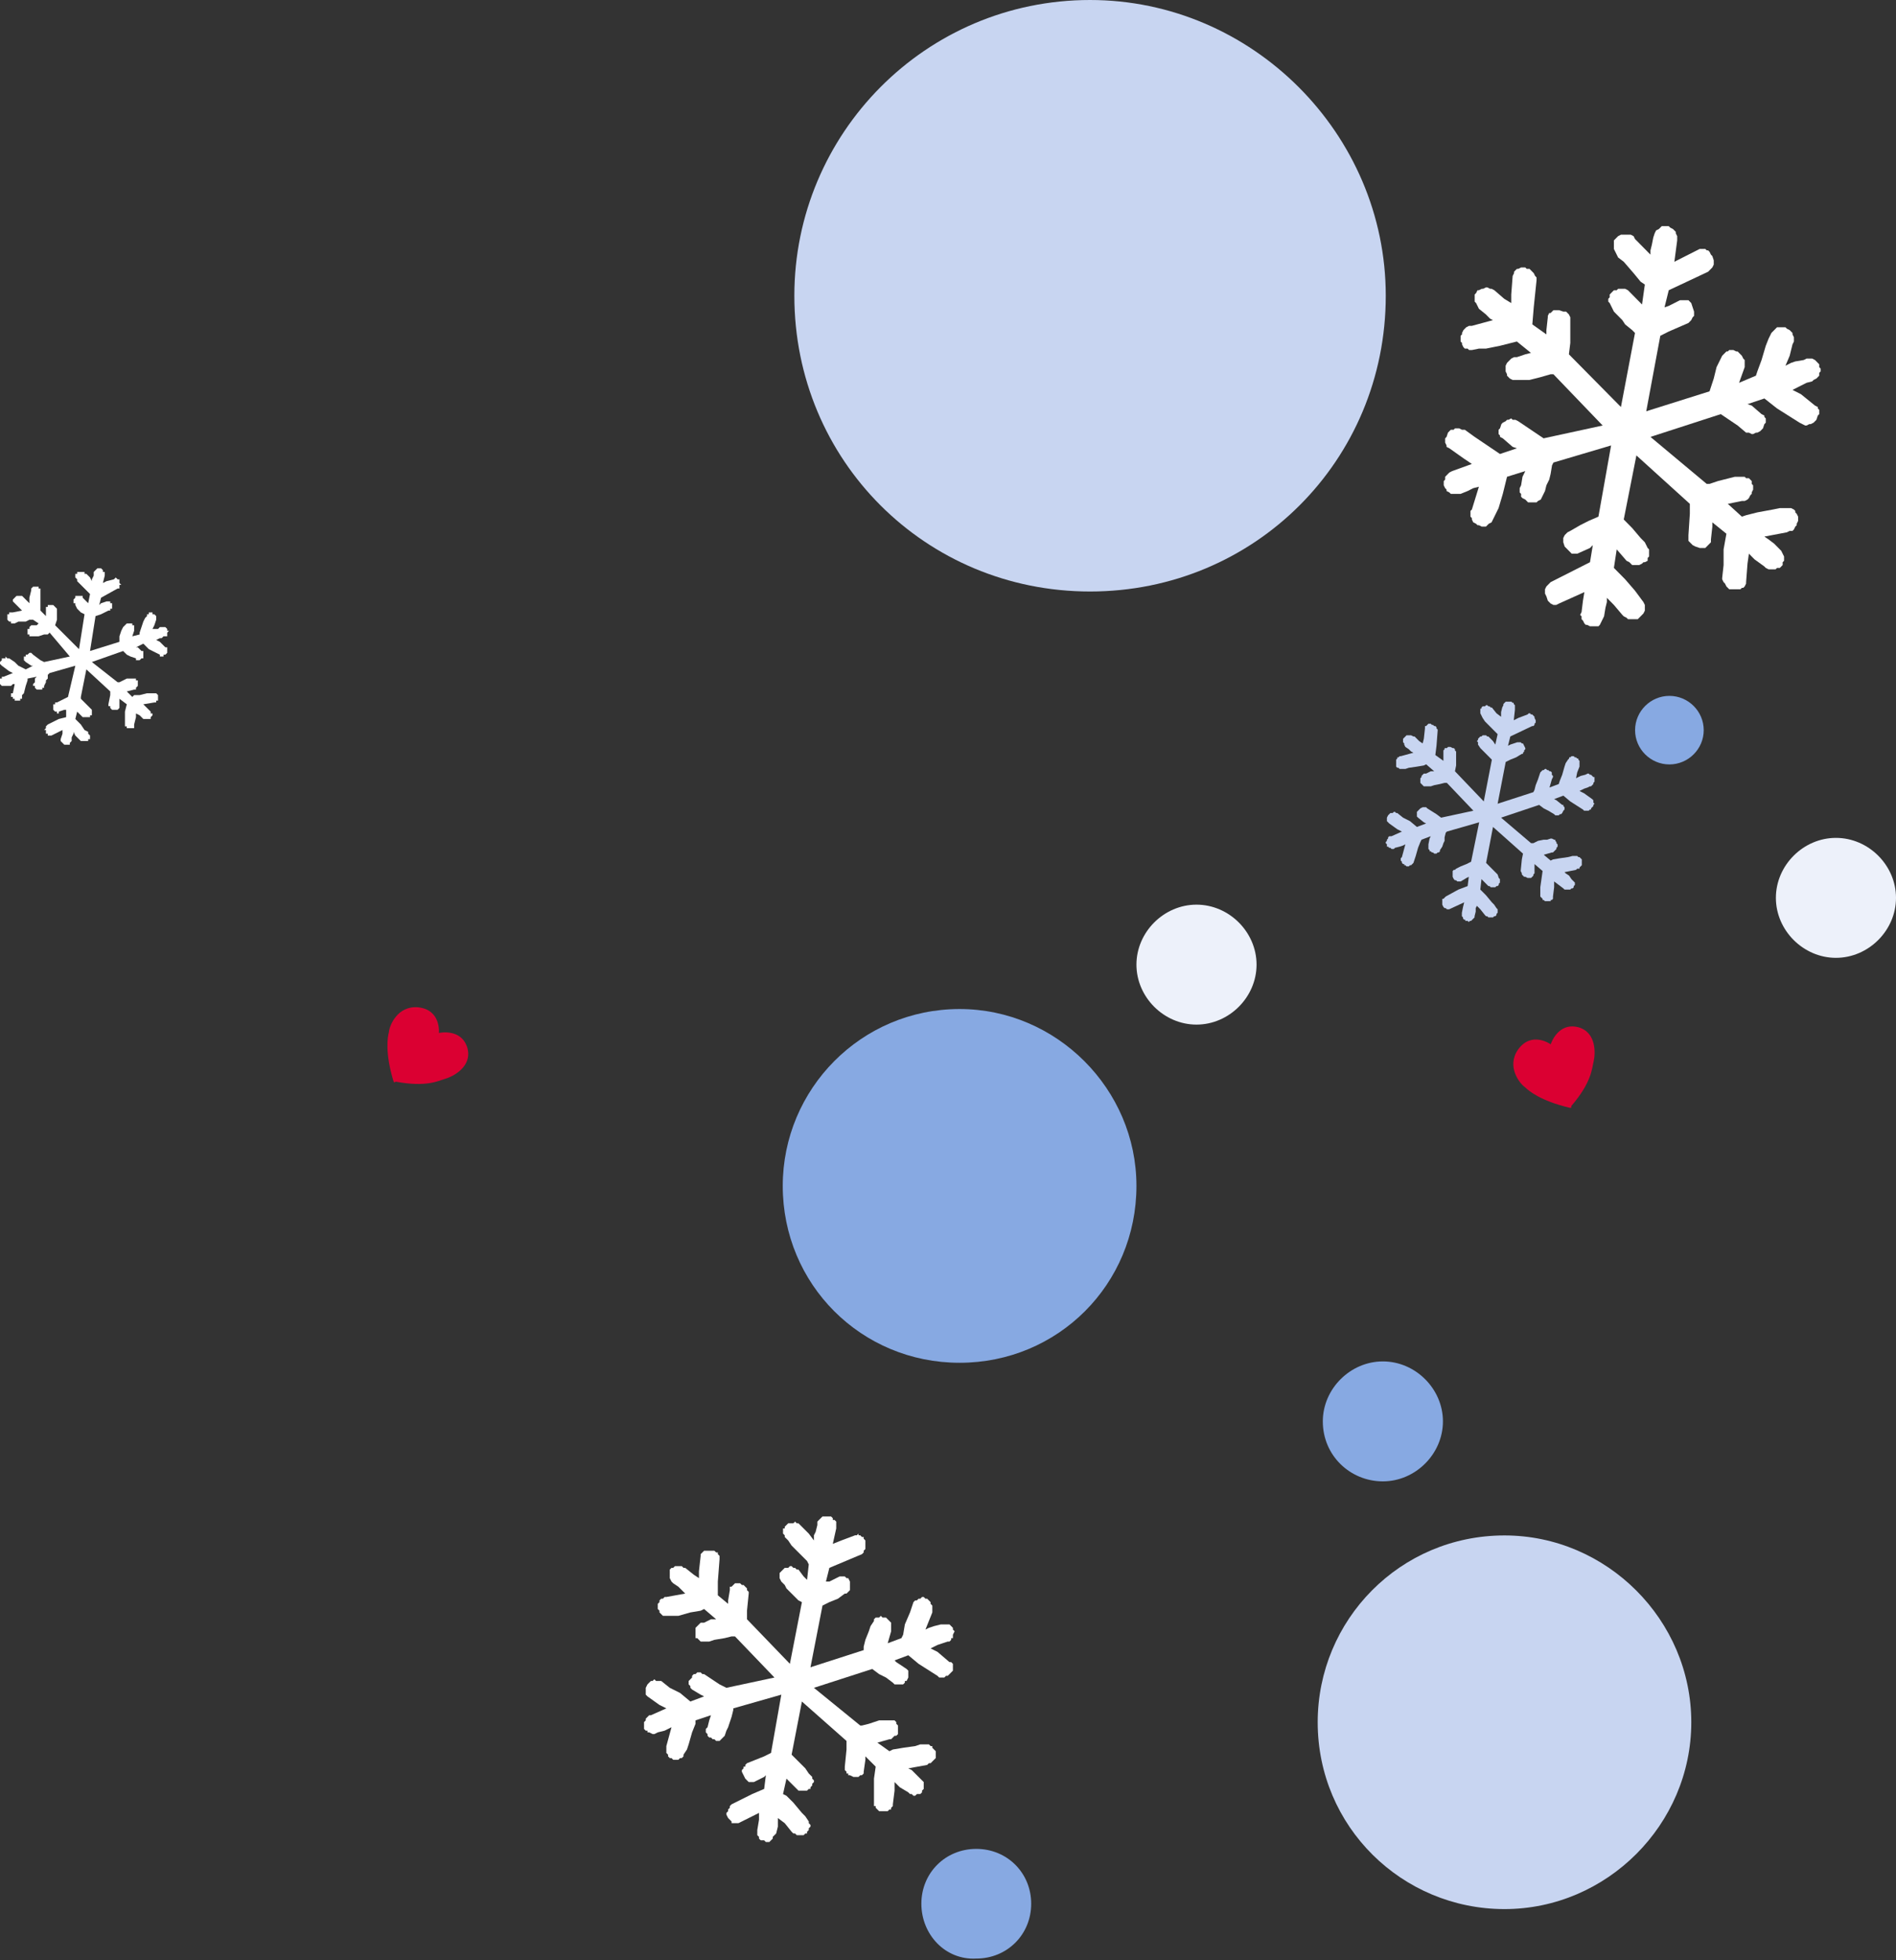
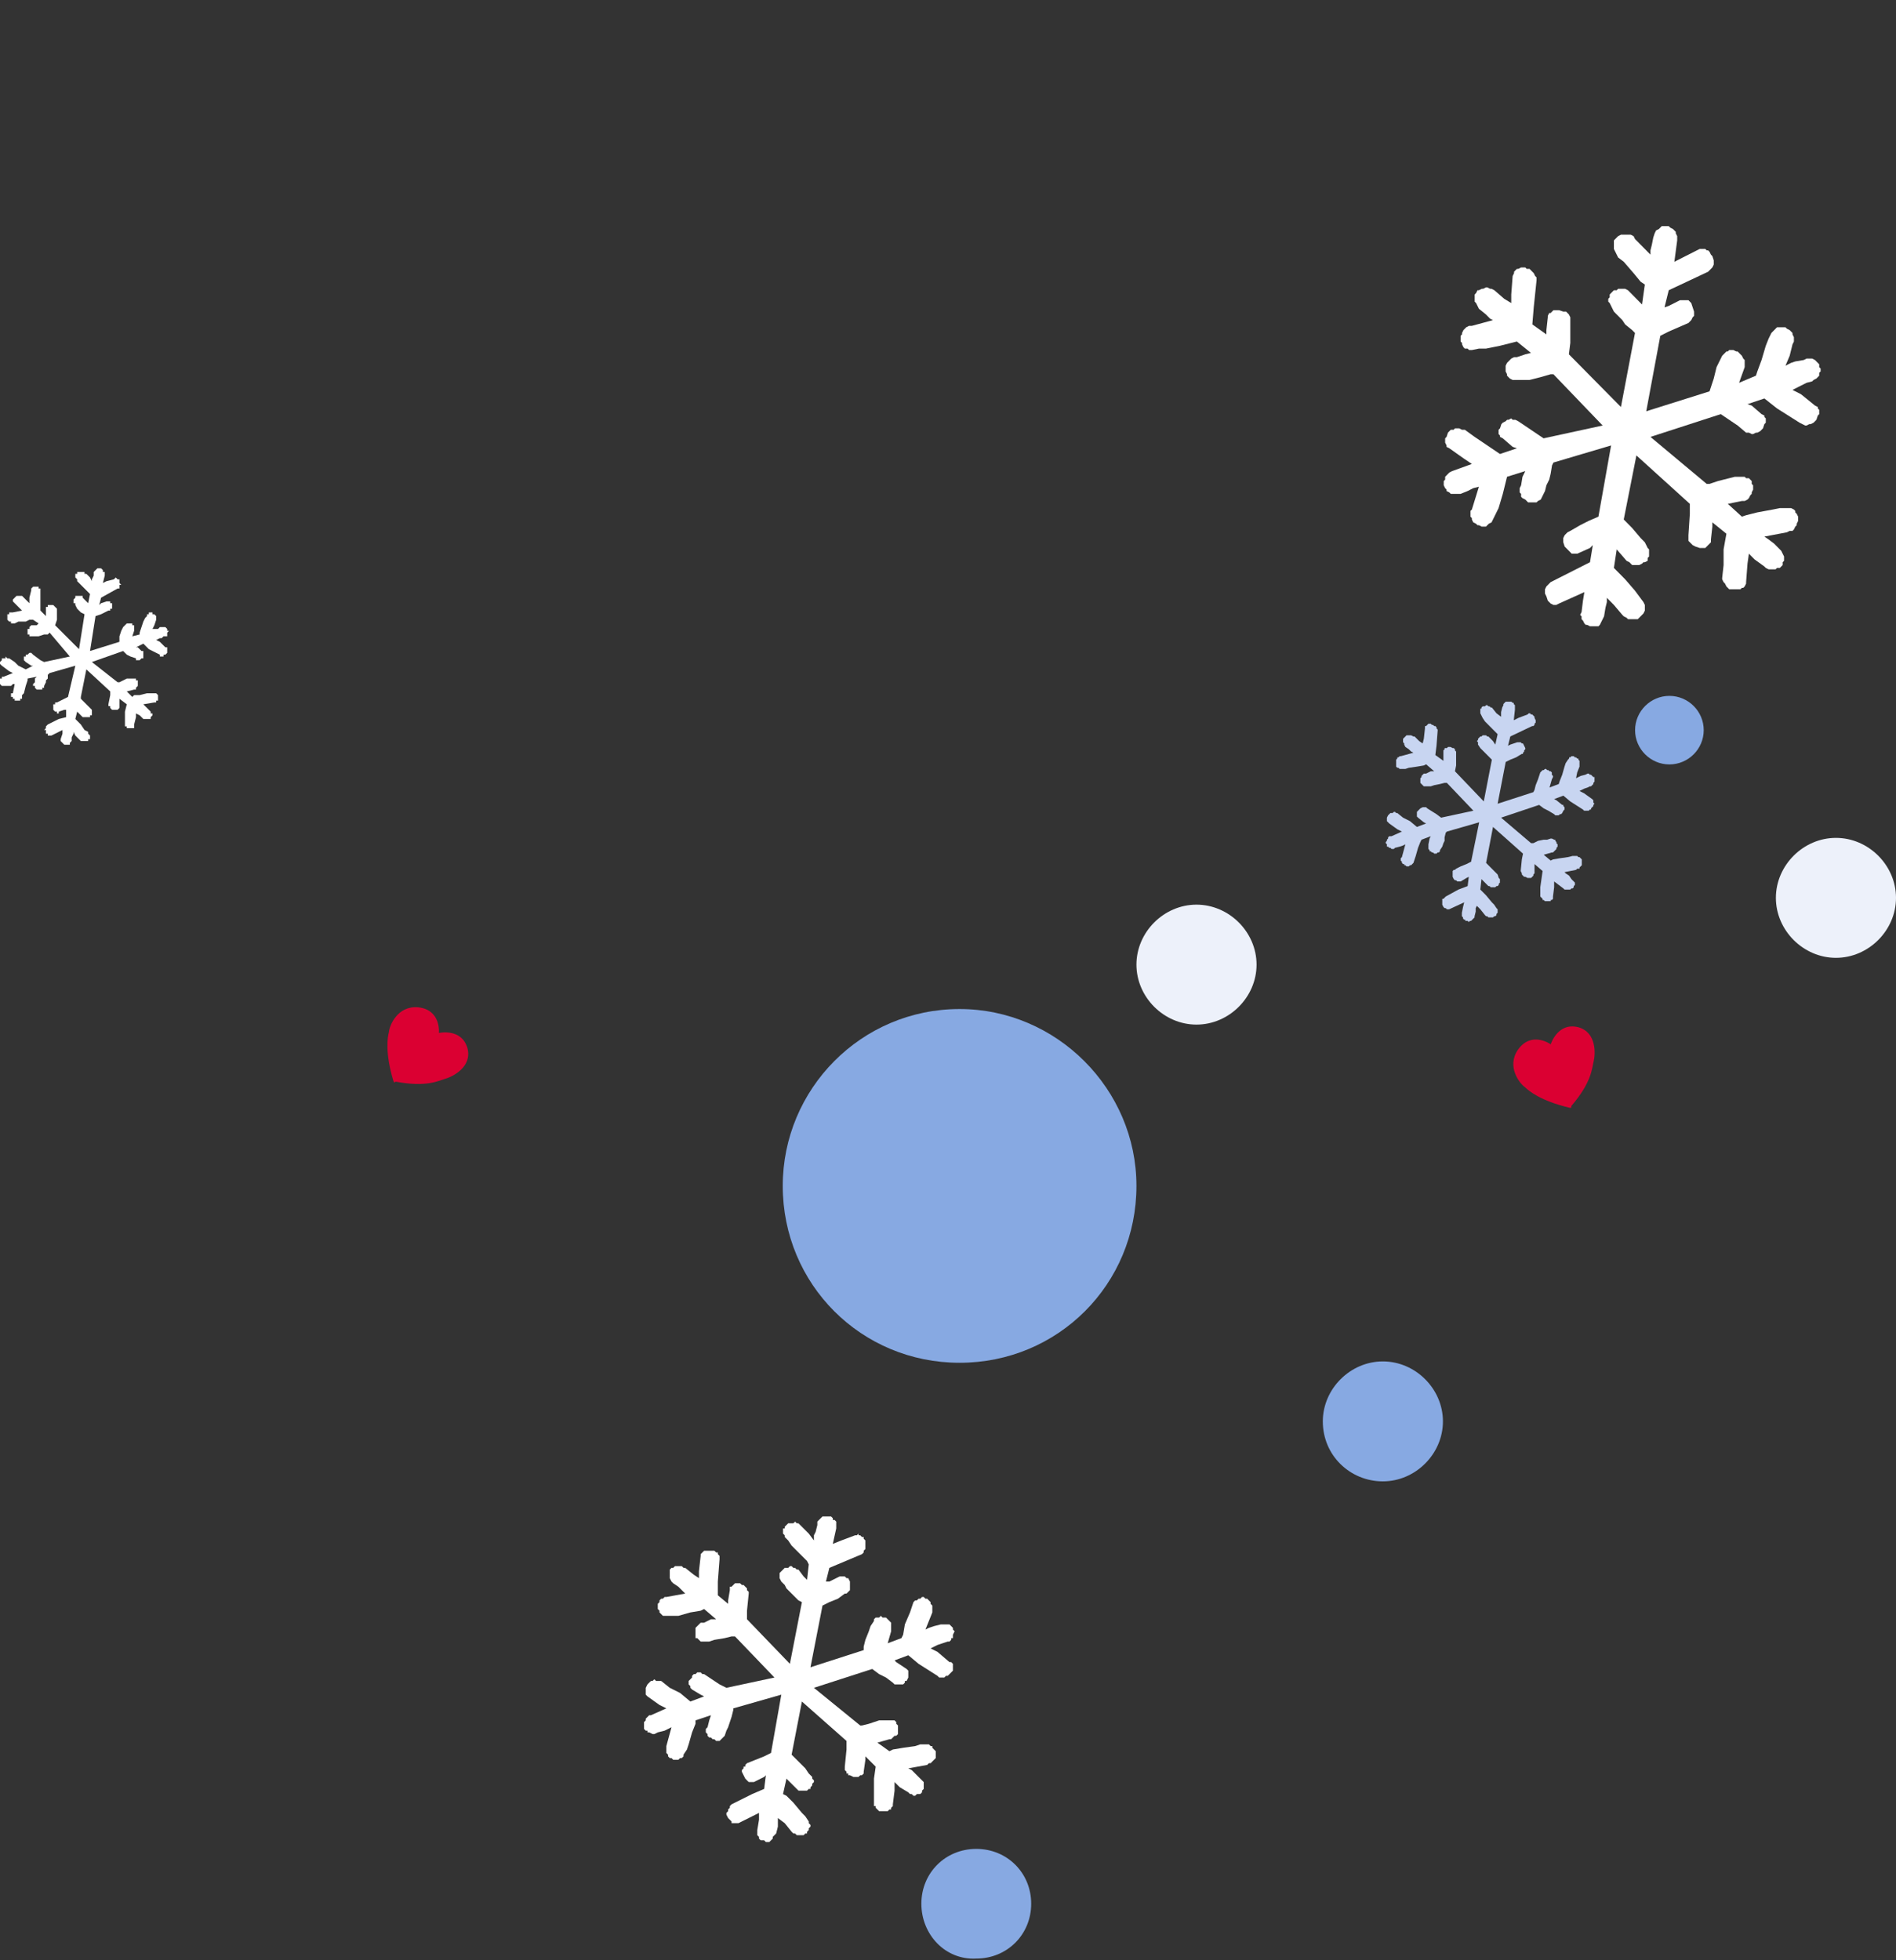
<svg xmlns="http://www.w3.org/2000/svg" width="327" height="338" viewBox="0 0 327 338" fill="none">
  <rect x="0" y="0" width="327" height="338" fill="#333333" stroke="none" />
  <path d="M196 166.342C196 160.728 200.735 156 206.358 156C211.981 156 216.716 160.728 216.716 166.342C216.716 171.957 211.981 176.685 206.358 176.685C200.735 176.685 196 171.957 196 166.342Z" fill="#EDF1FA" />
  <path d="M158.907 328.284C158.907 322.965 163.05 318.828 168.377 318.828C173.704 318.828 177.847 322.965 177.847 328.284C177.847 333.603 173.704 337.739 168.377 337.739C163.05 338.035 158.907 333.603 158.907 328.284Z" fill="#87A9E2" />
-   <path d="M227.261 296.992C227.261 279.349 241.452 264.775 259.478 264.775C277.12 264.775 291.694 279.349 291.694 296.992C291.694 314.634 277.12 329.208 259.478 329.208C241.835 329.208 227.261 315.018 227.261 296.992Z" fill="#C8D5F1" />
  <path d="M327 154.828C327 160.443 322.265 165.171 316.642 165.171C311.019 165.171 306.284 160.443 306.284 154.828C306.284 149.214 311.019 144.486 316.642 144.486C322.265 144.486 327 149.214 327 154.828Z" fill="#EDF1FA" />
  <path d="M267.449 180.088C267.449 180.088 268.633 176.246 272.185 177.133C275.44 178.019 275.144 181.861 274.848 183.043C274.552 184.225 274.552 186.589 271.001 190.726V191.021H270.705C265.674 189.839 263.602 188.066 263.01 187.475C262.123 186.884 259.755 183.929 261.827 180.974C264.194 177.724 267.449 180.088 267.449 180.088Z" fill="#DB0032" />
  <path d="M135 204.5C135 187.791 148.526 174 165.5 174C182.209 174 196 187.791 196 204.5C196 221.474 182.474 235 165.5 235C148.526 235 135 221.474 135 204.5Z" fill="#87A9E2" />
-   <path d="M137 51C137 23.061 159.617 0 188 0C215.939 0 239 23.061 239 51C239 79.383 216.383 102 188 102C159.617 102 137 79.383 137 51Z" fill="#C8D5F1" />
  <path d="M228.144 245.108C228.144 239.493 232.879 234.765 238.502 234.765C244.125 234.765 248.86 239.493 248.86 245.108C248.86 250.722 244.125 255.45 238.502 255.45C232.879 255.45 228.144 251.017 228.144 245.108Z" fill="#87A9E2" />
  <path d="M282 125.91C282 122.659 284.663 120 287.919 120C291.174 120 293.838 122.659 293.838 125.91C293.838 129.16 291.174 131.82 287.919 131.82C284.663 131.82 282 129.16 282 125.91Z" fill="#87A9E2" />
  <path d="M258.701 78.288L256.519 76.815L254.336 75.342L252.638 74.114H252.153L251.668 73.868H251.425H250.94L250.698 74.114H250.213L249.97 74.359L249.728 74.605L249.485 75.342L249.243 75.587V76.078V76.324L249.485 76.815V77.061L249.97 77.306L252.396 79.025L253.851 80.007L250.455 81.235L249.97 81.48L249.728 81.726L249.485 81.972L249.243 82.217V82.708L249 82.954V83.445V83.69L249.243 84.181L249.485 84.427V84.673L249.97 84.918L250.213 85.164H250.698H251.183H251.91L253.123 84.673L254.093 84.181L255.063 83.936L253.851 87.865L253.608 88.11V88.601V89.093L253.851 89.338V89.584L254.093 90.075L254.578 90.32L254.821 90.566H255.063L255.549 90.811H255.791H256.276L256.519 90.566L256.761 90.32L257.246 90.075L257.489 89.584L257.974 88.601L258.459 87.619L259.187 85.164L259.672 83.199L259.914 82.217L263.067 81.235L262.582 82.217L262.34 83.69L262.097 84.181V84.427V84.918L262.34 85.164V85.655L262.582 85.9L263.067 86.146L263.31 86.391L263.552 86.637H264.037H264.28H264.765H265.007L265.25 86.391L265.735 86.146L265.978 85.655L266.463 84.673L266.705 83.69L267.19 82.708L267.433 81.726L267.675 80.253L267.918 79.762L277.862 76.815L275.679 89.093L273.981 89.829L272.526 90.566L270.828 91.548L270.343 91.794L270.101 92.039L269.858 92.285L269.616 92.776V93.021V93.513L269.858 94.249L270.343 94.74L270.586 94.986L270.828 95.231L271.071 95.477H271.313H271.799H272.041L274.224 94.495L274.709 94.004L274.224 96.95L271.799 98.178L267.433 100.388L267.19 100.633L266.948 100.879L266.705 101.125L266.463 101.616V101.861V102.352L266.705 102.843L266.948 103.58L267.19 103.826L267.433 104.071L267.918 104.317H268.16H268.403L268.888 104.071L273.254 102.107L273.011 103.58L272.769 105.544L272.526 106.036L272.769 106.281V106.772L273.011 107.018L273.254 107.509L273.496 107.754H273.739L274.224 108H274.466H274.951H275.194H275.679L275.922 107.754L276.164 107.263L276.407 106.772L276.649 106.281L276.892 104.808L277.134 103.826V103.089L278.347 104.317L279.802 106.036L280.045 106.281L280.53 106.527L280.772 106.772H281.257H281.743H281.985H282.47L282.713 106.527L282.955 106.281L283.198 106.036L283.44 105.79L283.683 105.299V105.053V104.562V104.317L283.44 103.826L282.713 102.843L281.985 101.861L280.287 99.897L278.832 98.424L278.347 97.932L278.832 94.74L280.53 96.705L281.015 96.95L281.257 97.196L281.5 97.441H281.985H282.47H282.713L283.198 97.196L283.44 96.95H283.683L284.168 96.705V96.213L284.41 95.968V95.477V95.231V94.74L284.168 94.495L283.683 93.513L282.955 92.776L281.5 91.057L280.53 90.075L280.045 89.584L282.228 78.534L291.444 86.883V88.601L291.202 92.285V92.776V93.267L291.444 93.513L291.687 93.758L291.929 94.004L292.414 94.249L293.142 94.495H293.869H294.112L294.354 94.249L294.597 94.004L294.84 93.758L295.082 93.513V93.021L295.325 90.811V90.075L297.75 92.039L297.265 94.74V97.441L297.022 99.651V99.897L297.265 100.388L297.507 100.633L297.75 101.125L297.993 101.37L298.235 101.616H298.72H298.963H299.69H300.175L300.418 101.37H300.66L300.903 101.125L301.146 100.633V100.388L301.388 97.196L301.631 95.477L302.601 96.459L304.299 97.687L304.541 97.932L305.026 98.178H305.269H305.754H306.239L306.481 97.932H306.966L307.209 97.687L307.451 97.441V96.95L307.694 96.705V96.459V95.968L307.451 95.477L307.209 94.986L306.966 94.74L305.996 93.758L305.026 93.021L304.299 92.53L308.179 91.794L308.664 91.548H309.149L309.392 91.302L309.634 90.811L309.877 90.566V90.32L310.119 89.829V89.338V89.093L309.877 88.601L309.634 88.356V88.11L309.392 87.865L308.907 87.619H308.422H308.179H306.966L305.754 87.865L303.086 88.356L301.146 88.847L300.418 89.093L297.993 86.883L300.418 86.391H300.903L301.388 86.146L301.631 85.9L301.873 85.409L302.116 85.164V84.918L302.358 84.427V84.181V83.69L302.116 83.445V82.954L301.873 82.708L301.631 82.463H301.146L300.903 82.217H300.418H299.205L298.235 82.463L296.295 82.954L294.84 83.445H294.354L284.653 75.342L296.78 71.413L298.235 72.395L299.69 73.377L301.146 74.605H301.631L302.116 74.85H302.358L302.843 74.605H303.086L303.571 74.359L303.813 74.114L304.056 73.868L304.299 73.132L304.541 72.886V72.641V72.15L304.299 71.904V71.658L303.813 71.413L302.116 69.939L301.388 69.694L304.299 68.712L306.481 70.431L310.362 72.886L310.847 73.132L311.332 73.377H311.575L312.06 73.132H312.302L312.787 72.886L313.03 72.641L313.272 72.395L313.515 71.658L313.757 71.413V71.167V70.676L313.515 70.431V70.185L313.03 69.939L310.604 67.975L309.149 67.238L310.604 66.502L311.575 66.011L312.545 65.765L312.787 65.52L313.272 65.274L313.515 65.028L313.757 64.783V64.292L314 64.046V63.555L313.757 63.31V62.819L313.515 62.573L313.272 62.327L313.03 62.082L312.545 61.836H312.06H311.575L311.09 62.082L309.634 62.327L308.907 62.573L307.937 63.064L308.664 61.345L309.149 59.381L309.392 58.89V58.399V58.153L309.149 57.662V57.416L308.907 57.171L308.664 56.925L308.179 56.68L307.937 56.434H307.451H307.209H306.724H306.481L306.239 56.68L305.996 56.925L305.511 57.416L305.026 58.399L304.541 59.626L303.813 62.082L303.086 64.046L302.843 64.783L299.933 66.011L300.903 63.31V62.819V62.573V62.082L300.66 61.836L300.418 61.345L300.175 61.1L299.933 60.854L299.69 60.608H299.448L298.963 60.363H298.72H298.235L297.993 60.608H297.75L297.265 61.1L297.022 61.345L296.537 62.327L296.052 63.31L295.567 65.274L295.082 66.747L294.84 67.484L283.925 70.922L286.351 57.907L287.806 57.171L289.504 56.434L291.202 55.697L291.444 55.452L291.687 55.206L291.929 54.715L292.172 54.47V53.979V53.733L291.929 52.996L291.687 52.26L291.444 52.014L291.202 51.769H290.716H290.474H290.231H289.746L287.806 52.751L287.078 52.996L287.806 50.05L294.597 46.858L294.84 46.612L295.082 46.367L295.325 46.121L295.567 45.63V45.384V44.893L295.325 44.157L295.082 43.911L294.84 43.42L294.597 43.174H294.354L294.112 42.929H293.869H293.384H293.142L290.231 44.402L288.776 45.139L289.261 41.456V41.21V40.719L289.019 40.228V39.982L288.776 39.737L288.534 39.491L288.049 39.246L287.806 39H287.321H287.078H286.593L286.351 39.246L286.108 39.491L285.623 39.737L285.381 40.228L285.138 40.964L284.896 42.192L284.653 43.174V43.911L283.44 42.683L281.985 41.21L281.743 40.719L281.257 40.473H281.015H280.772H280.287H279.802H279.56L279.075 40.719L278.832 40.964L278.59 41.21L278.347 41.456V41.701V42.192V42.683V42.929L278.59 43.42L279.075 44.402L280.045 45.139L281.743 47.103L282.955 48.577L283.683 49.068L283.198 52.505L282.47 51.769L281.257 50.541L281.015 50.295L280.772 50.05L280.287 49.804H279.802H279.56H279.075L278.832 50.05H278.347L278.104 50.295L277.862 50.541L277.619 50.786V51.278L277.377 51.523V52.014L277.619 52.26L277.862 52.751L278.347 53.733L279.075 54.47L279.802 55.206L280.287 55.943L281.5 56.925L281.985 57.416L279.56 70.185L270.586 61.1L270.828 59.135V55.452V54.961V54.715L270.586 54.224L270.343 53.979L270.101 53.733H269.616L268.888 53.487H268.16H267.918L267.675 53.733L267.433 53.979H267.19L266.948 54.47V54.715L266.705 56.925V57.662L264.28 55.943L264.522 52.996L265.007 48.331V47.84L264.765 47.594L264.522 47.103L264.28 46.858L264.037 46.612L263.795 46.367H263.31L263.067 46.121H262.34L261.854 46.367H261.612L261.369 46.612L261.127 46.858V47.103L260.884 47.594L260.642 50.786V52.26L259.429 51.523L257.731 50.05L257.246 49.804H257.004L256.519 49.559H256.276L255.791 49.804H255.549L255.063 50.05H254.821L254.578 50.541L254.336 50.786V51.032V51.523V52.014L254.578 52.26L254.821 52.751L255.063 53.242L256.276 54.224L257.004 54.961L257.489 55.206L253.851 56.189H253.366L252.881 56.434L252.638 56.68L252.396 56.925L252.153 57.416V57.662L251.91 57.907V58.399V58.89L252.153 59.135V59.381L252.396 59.872L252.638 60.117H253.123L253.366 60.363H253.851L255.063 60.117H256.276L258.701 59.626L260.642 59.135L261.612 58.89L264.037 60.854L263.067 61.1L261.612 61.591H261.127L260.642 61.836L260.399 62.082L260.157 62.327L259.914 62.573L259.672 63.064V63.31V63.801V64.046L259.914 64.537V64.783L260.157 65.028L260.399 65.274L260.884 65.52H261.127H261.612H262.825H263.795L265.735 65.028L267.433 64.537H267.918L276.407 73.377L266.22 75.587L264.765 74.605L261.854 72.641L261.369 72.395H260.884L260.642 72.15L260.157 72.395H259.914L259.672 72.641L259.187 72.886L258.944 73.132L258.701 73.868L258.459 74.114V74.605V74.85L258.701 75.096V75.342L259.187 75.587L260.884 77.061L261.612 77.306L258.701 78.288Z" fill="white" />
  <path d="M244.37 142.6L243.177 141.6L241.983 141L240.989 140.2H240.79L240.591 140H240.392L240.193 140.2H239.994H239.796L239.597 140.4L239.398 140.6L239.199 141V141.2V141.4V141.6L239.398 141.8L239.597 142L240.989 143L241.785 143.4L239.994 144.2H239.597L239.398 144.4V144.6L239.199 144.8V145L239 145.2V145.4L239.199 145.6V145.8V146H239.398L239.597 146.2H239.796L239.994 146.4H240.392L240.591 146.2L241.387 146L241.983 145.8L242.381 145.6L241.785 147.8L241.586 148V148.2V148.4L241.785 148.6V148.8L241.983 149H242.182V149.2H242.381L242.58 149.4H242.779H242.978L243.177 149.2H243.376L243.575 149L243.773 148.8L243.972 148.2L244.171 147.6L244.569 146.2L244.967 145.2L245.166 144.8L246.757 144.2L246.558 144.6L246.359 145.6V145.8V146V146.2V146.4L246.558 146.6V146.8H246.757L246.956 147H247.155L247.354 147.2H247.552H247.751L247.95 147H248.149L248.348 146.8V146.6L248.746 146L248.945 145.4L249.144 145V144.4L249.343 143.6L249.541 143.4L255.11 141.8L253.718 148.6L252.923 149L251.928 149.4L251.133 149.8L250.934 150H250.735L250.536 150.2V150.4V150.6V150.8V151.2L250.735 151.6L250.934 151.8H251.133L251.332 152H251.53H251.729H251.928L252.923 151.4L253.32 151.2L253.122 152.8L251.53 153.4L249.343 154.6L249.144 154.8L248.945 155H248.746V155.2V155.4V155.8V156L248.945 156.4L249.144 156.6H249.343L249.541 156.8H249.74H249.939L252.525 155.6L252.326 156.4L252.127 157.4V157.8V158L252.326 158.2V158.4L252.525 158.6H252.724V158.8H252.923H253.122L253.32 159L253.519 158.8H253.718L253.917 158.6L254.116 158.4L254.315 158.2V158L254.514 157.2V156.6L254.713 156.2L255.309 156.8L256.105 157.8L256.304 158H256.503L256.702 158.2H256.901H257.099H257.298H257.497L257.696 158H257.895L258.094 157.8V157.6L258.293 157.4V157.2V157V156.8L258.094 156.6L257.696 156L257.298 155.6L256.304 154.4L255.508 153.6L255.309 153.4L255.508 151.6L256.503 152.6L256.702 152.8H256.901L257.099 153H257.298H257.497H257.696H257.895L258.094 152.8H258.293L258.492 152.6V152.4L258.691 152.2V152V151.8V151.6L258.492 151.4L258.293 150.8L257.895 150.4L257.099 149.6L256.503 149L256.304 148.8L257.497 142.6L262.669 147.2L262.47 148.2L262.271 150.2L262.47 150.6V150.8L262.669 151L262.867 151.2H263.066L263.464 151.4H263.862H264.061L264.26 151.2L264.459 151V150.8L264.657 150.6V149.4V149L266.05 150.2L265.851 151.6L265.652 153V154.2V154.4V154.6L265.851 154.8L266.05 155V155.2H266.249L266.448 155.4H266.646H267.044H267.442V155.2H267.641L267.84 155V154.8V154.6L268.039 153V152L268.834 152.6L269.63 153.2L269.829 153.4H270.028H270.227H270.425H270.624H270.823L271.022 153.2H271.221L271.42 153V152.8L271.619 152.6V152.4V152.2L271.42 152L271.221 151.8L271.022 151.6L270.624 151L270.028 150.6L269.829 150.4L271.818 150L272.017 149.8H272.414V149.6L272.613 149.4L272.812 149.2V149V148.8V148.6V148.4V148.2L272.613 148L272.414 147.8H272.215L272.017 147.6H271.818H271.221L270.425 147.8L269.033 148L267.84 148.2L267.442 148.4L266.249 147.4L267.641 147H267.84L268.039 146.8L268.238 146.6L268.436 146.4V146.2L268.635 146V145.8V145.6L268.436 145.4V145.2L268.238 145V144.8H268.039L267.641 144.6H267.442L266.845 144.8H266.249L265.254 145L264.459 145.4H264.061L258.89 141L265.453 138.8L266.249 139.4L267.044 139.8L268.039 140.4L268.238 140.6H268.436H268.635H268.834L269.033 140.4H269.232L269.431 140.2L269.63 139.8L269.829 139.6V139.4V139.2L269.63 139V138.8H269.431L268.436 138L268.039 137.8L269.63 137.2L270.823 138.2L273.011 139.6L273.21 139.8H273.608H273.807H274.006L274.204 139.6H274.403V139.4L274.602 139.2L274.801 139V138.8L275 138.6L274.801 138.4V138.2V138L274.602 137.8L273.21 136.8L272.414 136.4L273.21 136L273.807 135.8L274.204 135.6H274.403L274.602 135.4L274.801 135.2V135L275 134.8V134.6V134.4V134.2V134H274.801L274.602 133.8L274.403 133.6H274.204L274.006 133.4H273.807L273.409 133.6L272.613 133.8L272.215 134L271.818 134.2L272.017 133.2L272.414 132.2V131.8V131.6V131.4V131.2L272.215 131V130.8H272.017L271.818 130.6H271.619L271.42 130.4H271.221H271.022L270.823 130.6H270.624V130.8L270.425 131L270.028 131.6L269.829 132.2L269.431 133.6L269.033 134.6L268.834 135.2L267.243 135.8L267.641 134.4L267.84 134V133.8L267.641 133.6V133.4V133.2L267.442 133H267.243L267.044 132.8H266.845L266.646 132.6H266.448L266.249 132.8H266.05L265.851 133L265.652 133.2L265.453 133.8L265.254 134.4L264.856 135.4L264.657 136.2L264.459 136.6L258.293 138.6L259.685 131.4L260.481 131L261.475 130.6L262.47 130H262.669V129.8L262.867 129.6V129.4L263.066 129.2V129L262.867 128.6L262.669 128.2H262.47L262.271 128H262.072H261.873H261.674L260.481 128.4L260.083 128.6L260.481 127L264.26 125.2H264.459L264.657 125V124.8L264.856 124.6V124.4V124.2L264.657 123.8V123.6L264.459 123.4L264.26 123.2H264.061L263.862 123H263.663L263.464 123.2L261.873 123.8L261.077 124.2L261.276 122.4V122V121.8V121.6L261.077 121.4V121.2H260.878L260.68 121H260.481H260.282H260.083H259.884H259.685L259.486 121.2L259.287 121.4V121.6L259.088 122L258.89 122.8V123.2V123.6L258.094 123L257.298 122H257.099L256.901 121.8H256.702L256.503 121.6H256.304L256.105 121.8H255.906H255.707L255.508 122V122.2H255.309V122.4V122.6V122.8V123L255.508 123.4L255.707 123.8L256.105 124.4L257.099 125.4L257.895 126.2L258.293 126.6L257.895 128.4L257.497 127.8L256.901 127.2L256.702 127H256.503L256.304 126.8H256.105H255.906H255.707L255.508 127H255.309L255.11 127.2L254.912 127.4V127.6L254.713 127.8L254.912 128V128.2V128.4L255.309 129L255.707 129.4L256.105 129.8L256.503 130.2L257.099 130.8L257.298 131L255.906 138.2L250.934 133L251.133 132V130V129.8V129.6L250.934 129.4V129.2L250.735 129H250.536L250.138 128.8H249.74L249.541 129H249.343H249.144V129.2L248.945 129.4V129.6V130.8V131.2L247.552 130.2L247.751 128.6L247.95 126V125.8L247.751 125.6V125.4L247.552 125.2H247.354L247.155 125H246.956L246.757 124.8H246.359L246.16 125L245.961 125.2H245.762V125.4V125.6L245.564 127.4L245.365 128.2L244.768 127.8L243.972 127H243.773L243.376 126.8H243.177H242.978H242.779H242.58L242.381 127L242.182 127.2L241.983 127.4V127.6V127.8V128L242.182 128.2V128.4L242.381 128.8L242.978 129.2L243.376 129.6L243.773 129.8L241.586 130.4H241.387L241.188 130.6H240.989V130.8L240.79 131V131.2V131.4V131.6V131.8V132V132.2L240.989 132.4H241.188L241.387 132.6H241.586H241.785H242.381L242.978 132.4L244.37 132.2L245.564 132L245.961 131.8L247.354 133H246.757L245.961 133.4H245.762H245.564L245.365 133.6L245.166 133.8V134L244.967 134.2V134.4V134.6V134.8V135L245.166 135.2L245.365 135.4L245.564 135.6H245.762H246.16H246.757L247.354 135.4L248.348 135.2L249.144 135H249.541L254.116 139.8L248.547 141L247.751 140.4L246.16 139.4L245.961 139.2H245.762H245.365L244.967 139.4L244.768 139.6L244.569 139.8L244.37 140V140.2V140.4V140.6V140.8L244.569 141L245.564 141.8L245.961 142L244.37 142.6Z" fill="#C8D5F1" />
  <path d="M119.067 293.415L117.292 291.938L115.516 291.051L114.037 289.869H113.741H113.149L112.853 289.574L112.557 289.869H112.261L111.965 290.165L111.669 290.46L111.373 291.051V291.347V291.642V291.938V292.233L111.669 292.529L113.741 294.006L114.924 294.597L112.261 295.779H111.965L111.669 296.075L111.373 296.37V296.666L111.077 296.961V297.257V297.552V297.848V298.143L111.373 298.439H111.669V298.734H111.965L112.557 299.03H112.853L113.445 298.734L114.628 298.439L115.22 298.143L115.812 297.848L114.924 301.098V301.394V301.689V301.985V302.28L115.22 302.576V302.871L115.516 303.167H115.812L116.108 303.462H116.404H116.7H116.996L117.292 303.167H117.588L117.884 302.871V302.576L118.476 301.689L118.772 300.803L119.363 298.734L119.955 297.257V296.666L122.619 295.779L122.323 296.666L122.027 297.848L121.731 298.143V298.439V298.734L122.027 299.03V299.325L122.323 299.621H122.619L122.915 299.916H123.211L123.507 300.212H123.803H124.098L124.394 299.916L124.69 299.621L124.986 299.325L125.282 298.439L125.578 297.848L125.874 296.961L126.17 296.075L126.466 294.893V294.597L134.752 292.233L132.977 302.28L131.793 302.871L130.313 303.462L128.833 304.053L128.538 304.349V304.644H128.242V304.94L127.946 305.235V305.531L128.242 306.122L128.538 306.713L128.833 307.008L129.129 307.303H129.425H129.721H130.017L131.793 306.417L132.089 306.122L131.793 308.485L129.721 309.372L126.17 311.145L125.874 311.44V311.736L125.578 312.031V312.327L125.282 312.622V312.918L125.578 313.509L125.874 313.804L126.17 314.1V314.395H126.466H126.762H127.058H127.354L130.905 312.622V313.804L130.609 315.577V315.873V316.168V316.464L130.905 316.759V317.055L131.201 317.35H131.497H131.793L132.089 317.646H132.385H132.681L132.977 317.35L133.273 317.055V316.759L133.568 316.464L133.864 316.168L134.16 314.986V314.1V313.509L135.344 314.395L136.528 315.873L136.824 316.168H137.12L137.416 316.464H137.712H138.008H138.304H138.599L138.895 316.168H139.191V315.873L139.487 315.577V315.282L139.783 314.986V314.691L139.487 314.395V314.1L138.895 313.213L138.304 312.622L136.824 310.849L135.64 309.667L135.048 309.372L135.64 306.713L137.12 308.19L137.416 308.485L137.712 308.781H138.008H138.304H138.599H138.895H139.191L139.487 308.485H139.783V308.19L140.079 307.895V307.599L140.375 307.303V307.008L140.079 306.713V306.417L139.487 305.826L138.895 304.94L137.712 303.758L136.824 302.871L136.528 302.576L138.304 293.415L145.998 300.212V301.689L145.702 304.644V305.235L145.998 305.531V305.826H146.294V306.122H146.59L147.182 306.417H147.774H148.069L148.365 306.122H148.661L148.957 305.826V305.531L149.253 303.462V302.871L151.029 304.644L150.733 306.713V308.781V310.554V310.849V311.44H151.029V311.736L151.325 312.031L151.621 312.327H151.917H152.213H152.805H153.1L153.396 312.031H153.692V311.736L153.988 311.44V311.145L154.284 308.781V307.303L155.172 308.19L156.652 309.076L156.948 309.372H157.244L157.54 309.667H157.835L158.131 309.372H158.427H158.723L159.019 309.076V308.781L159.315 308.485V308.19V307.895V307.599V307.303L159.019 307.008L158.723 306.713L157.835 305.826L157.244 305.235L156.652 304.94L159.907 304.349L160.203 304.053H160.499L160.795 303.758L161.091 303.462L161.387 303.167V302.576V302.28V301.985L161.091 301.689L160.795 301.394V301.098H160.499L160.203 300.803H159.611H158.723L157.835 301.098L155.764 301.394L153.988 301.689L153.396 301.985L151.325 300.507L153.396 299.916H153.692L153.988 299.621L154.284 299.325H154.58L154.876 299.03V298.734V298.439V298.143V297.848V297.552L154.58 297.257V296.961L154.284 296.666H153.988H153.692H153.396H152.509H151.621L149.845 297.257L148.661 297.552H148.365L140.375 291.051L150.437 287.801L151.621 288.687L152.805 289.278L153.988 290.165L154.284 290.46H154.58H155.172H155.468H155.764L156.06 290.165V289.869H156.356L156.652 289.278V288.983V288.687V288.392V288.096L156.356 287.801L154.58 286.619L154.284 286.323L156.652 285.437L158.427 286.914L161.683 288.983L161.979 289.278H162.275H162.57H162.866L163.162 288.983H163.458L163.754 288.687L164.05 288.392L164.346 288.096V287.801V287.505V287.21V286.914L164.05 286.619H163.754L161.683 284.846L160.499 284.255L161.683 283.664L162.57 283.368L163.458 283.073H163.754L164.05 282.777V282.482H164.346V282.186V281.891L164.642 281.3L164.346 281.004V280.709L164.05 280.413L163.754 280.118H163.458H163.162H162.57H162.275L161.091 280.413L160.203 280.709L159.611 281.004L160.203 279.527L160.795 278.05V277.754V277.163V276.868L160.499 276.572V276.277L160.203 275.981L159.907 275.686H159.611L159.315 275.39H159.019L158.723 275.686H158.427L158.131 275.981H157.835L157.54 276.277L157.244 277.163L156.948 278.05L156.06 280.118L155.764 281.891L155.468 282.482L153.1 283.368L153.692 281.3V280.709V280.413V280.118V279.822L153.396 279.527L153.1 279.231L152.805 278.936H152.509H152.213L151.917 278.641L151.621 278.936H151.325H151.029L150.733 279.231V279.527L150.141 280.413L149.845 281.3L149.253 282.777L148.957 283.959V284.55L139.783 287.505L141.855 276.868L143.039 276.277L144.518 275.686L145.702 274.799H145.998L146.294 274.504L146.59 274.208V273.913V273.617V273.322V272.731L146.294 272.14H145.998L145.702 271.844H145.406H145.11H144.814L143.039 272.731H142.447L143.039 270.367L148.661 268.003L148.957 267.707V267.412L149.253 267.116V266.821V266.525V266.23V265.639L148.957 265.343V265.048H148.661L148.365 264.752H148.069V264.457L147.774 264.752H147.478L145.11 265.639L143.63 266.23L144.222 263.57V263.275V262.684V262.388L143.926 262.093H143.63V261.797L143.334 261.502H143.039H142.743H142.447H142.151H141.855L141.559 261.797L141.263 262.093L140.967 262.388V262.979L140.671 264.161L140.375 264.752V265.639L139.487 264.457L138.304 263.275L138.008 262.979L137.712 262.684H137.416L137.12 262.388L136.824 262.684H136.528H136.232H135.936L135.64 262.979L135.344 263.275V263.57H135.048V263.866V264.457L135.344 264.752V265.048L135.936 265.639L136.528 266.525L138.008 268.003L139.191 269.185L139.487 269.776L139.191 272.435L138.599 271.844L137.712 270.662H137.416L137.12 270.367H136.824L136.528 270.071H136.232L135.936 270.367H135.64H135.344L135.048 270.662L134.752 270.958L134.456 271.253V271.549V271.844V272.14L134.752 272.731L135.344 273.322L135.64 273.913L136.232 274.504L136.824 275.095L137.712 275.981L138.304 276.277L136.232 286.914L128.833 279.231V277.754L129.129 274.799V274.504L128.833 274.208V273.913L128.538 273.617L128.242 273.322H127.946L127.65 273.026H126.762L126.466 273.322L126.17 273.617H125.874V273.913V274.208L125.578 275.981V276.572L123.803 275.095V272.731L124.098 268.889V268.594V268.298L123.803 268.003V267.707H123.507L123.211 267.412H122.915H122.619H122.027H121.731H121.435L121.139 267.707L120.843 268.003V268.298L120.547 270.958V272.14L119.659 271.549L118.18 270.367H117.884L117.588 270.071H117.292H116.996H116.7H116.404L116.108 270.367H115.812L115.516 270.662V270.958V271.253V271.549V271.844V272.14L115.812 272.731L116.108 273.026L116.996 273.617L117.588 274.208L118.18 274.799L114.924 275.39H114.628L114.332 275.686H114.037L113.741 275.981V276.277L113.445 276.572V276.868V277.163V277.459L113.741 277.754V278.05L114.037 278.345L114.332 278.641H114.628H115.22H116.108H116.996L119.067 278.05L120.843 277.754L121.435 277.459L123.507 279.231H122.619L121.435 279.822H121.139H120.843L120.547 280.118L120.251 280.413L119.955 280.709V281.004V281.3V281.595V281.891V282.186V282.482H120.251L120.547 282.777L120.843 283.073H121.139H121.435H122.323L123.211 282.777L124.986 282.482L126.17 282.186H126.762L133.568 289.278L125.282 291.051L124.098 290.46L121.435 288.687H121.139L120.843 288.392H120.547H120.251L119.955 288.687H119.659L119.363 288.983V289.278L119.067 289.574L118.772 289.869V290.165V290.46L119.067 290.756V291.051L119.363 291.347L120.843 292.233L121.435 292.529L119.067 293.415Z" fill="white" />
  <path d="M4.437 115.429L3.169 114.795L2.535 114.161L1.585 113.527H1.268L0.951 113.211V113.527H0.634H0.317V113.844L0 114.161V114.478L0.317 114.795L1.585 115.746L2.218 116.063L0.634 116.696H0.317V117.013H0V117.33V117.647V117.964L0.317 118.281H0.634H0.951H1.268H1.901L2.218 117.964H2.535L2.218 119.548H1.901V119.865V120.182H2.218V120.499H2.535V120.816H2.852H3.169H3.486V120.499H3.803V119.865L4.12 119.548L4.437 118.281L4.754 117.33V117.013L6.338 116.696L6.021 117.013V117.647L5.704 117.964V118.281H6.021V118.598L6.338 118.915H6.655H6.972H7.289V118.598H7.606V118.281L7.923 117.647V117.33L8.239 117.013V116.379L8.556 116.063L12.993 114.795L11.725 120.182L11.092 120.499L10.458 120.816L9.824 121.133H9.507V121.45H9.19V121.767V122.083V122.4L9.507 122.717H9.824V123.034H10.141V122.717L11.092 122.4H11.409V123.668L10.141 123.985L8.239 124.935L7.923 125.252V125.569L7.606 125.886H7.923V126.203V126.52H8.239V126.837H8.556H8.873L10.775 125.886V126.52L10.458 127.471V127.787L10.775 128.104L11.092 128.421H11.409H11.725H12.042V128.104L12.359 127.787V127.154L12.676 126.52V126.203L12.993 126.837L13.627 127.471L13.944 127.787H14.261H14.578H14.895H15.211V127.471H15.528V127.154V126.837L15.211 126.52V126.203L14.578 125.886L13.944 124.935L13.31 124.302L12.993 123.985L13.31 122.717L13.944 123.351L14.261 123.668H14.578H14.895H15.211H15.528V123.351H15.845V123.034V122.717V122.4L15.528 122.083L15.211 121.767L14.578 121.133L13.944 120.499V120.182L14.895 115.429L19.014 119.231V119.865L18.697 121.45V121.767H19.014V122.083L19.331 122.4H19.648H19.965H20.282L20.599 122.083V121.767V120.816V120.499L21.866 121.45L21.549 122.717V123.668V124.619V124.935V125.252H21.866V125.569H22.183H22.5H22.817H23.134V125.252V124.935L23.451 123.668V123.034L24.085 123.351L24.718 123.985H25.035H25.352H25.669H25.986V123.668L26.303 123.351V123.034H25.986V122.717L25.352 122.083L25.035 121.767L24.718 121.45L26.62 121.133H26.937V120.816H27.254V120.499V120.182V119.865L26.937 119.548H26.62H26.303H25.986H25.352L24.085 119.865H23.134L22.817 120.182L21.866 119.231L23.134 118.915H23.451V118.598L23.768 118.281V117.964V117.647V117.33H23.451V117.013H23.134H22.817H22.5H21.866L21.233 117.33L20.599 117.647H20.282L15.845 114.161L21.233 112.26L21.866 112.894L22.5 113.211L23.451 113.527V113.844H23.768H24.085L24.402 113.527H24.718V113.211V112.894V112.577V112.26H24.402L23.768 111.626H23.451L24.718 110.992L25.669 111.943L27.571 112.894V113.211H27.887H28.204V112.894H28.521L28.838 112.577V112.26V111.943V111.626H28.521L27.571 110.676L26.937 110.359L27.571 110.042H27.887L28.204 109.725H28.521H28.838V109.408V109.091L29.155 108.774H28.838V108.457L28.521 108.14H28.204H27.887H27.571L27.254 108.457H26.62H26.303L26.62 107.824L26.937 106.873V106.556V106.239L26.62 105.922H26.303V105.605H25.986H25.669V105.922H25.352V106.239L25.035 106.556L24.718 107.19L24.402 108.14L24.085 109.091V109.408L22.817 109.725L23.134 108.774V108.457V108.14V107.824H22.817V107.507H22.5H22.183H21.866L21.549 107.824L21.233 108.14L20.916 108.774L20.599 109.725V110.359V110.676L15.528 112.26L16.479 106.239L17.43 105.922L18.064 105.605L18.697 105.288H19.014V104.972H19.331V104.655V104.338V104.021H19.014V103.704H18.697H18.38L17.43 104.021L17.113 104.338L17.43 103.07L20.282 101.486H20.599V101.169V100.852H20.916L20.599 100.535V100.218V99.901H20.282L19.965 99.584L19.648 99.901L18.38 100.218L17.747 100.535L18.064 99.267V98.951V98.634H17.747V98.317L17.43 98H17.113H16.796L16.479 98.317L16.162 98.634V98.951V99.267L15.845 99.901V100.218L15.528 99.584L14.895 98.951H14.578V98.634H14.261H13.944H13.627H13.31V98.951H12.993V99.267V99.584L13.31 99.901V100.218L13.944 100.852L14.578 101.486L15.211 102.12L15.528 102.436L15.211 104.021L14.895 103.704L14.261 103.07V102.753H13.944H13.627H13.31H12.993V103.07L12.676 103.387V103.704V104.021H12.993V104.338L13.31 104.972L13.627 105.288L13.944 105.605L14.578 105.922L13.627 111.943L9.507 107.824L9.824 106.873V105.288V104.972L9.507 104.655L9.19 104.338H8.873H8.556H8.239V104.655H7.923V104.972V105.922V106.239L6.972 105.288V104.338V102.12V101.803V101.486H6.655V101.169H6.338H6.021H5.704L5.387 101.486V101.803L5.07 103.07V104.021L4.437 103.387L3.803 102.753H3.486H3.169H2.852L2.535 103.07L2.218 103.387V103.704L2.535 104.021L2.852 104.338L3.169 104.655L3.486 104.972L3.803 105.288L2.218 105.605H1.901H1.585V105.922H1.268V106.239V106.556V106.873L1.585 107.19H1.901V107.507H2.218H2.535L3.169 107.19H4.437L5.07 106.873H5.704L6.655 107.507L6.338 107.824H5.704H5.387L5.07 108.14V108.457H4.754V108.774V109.091V109.408H5.07V109.725H5.387H5.704H6.021H6.655L7.606 109.408H8.239L8.556 109.091L12.042 113.211L7.606 114.161L6.972 113.844L5.704 112.894L5.387 112.577H5.07L4.754 112.894H4.437V113.211H4.12V113.527V113.844L4.437 114.161L5.387 114.795H5.704L4.437 115.429Z" fill="white" />
  <path d="M75.693 178.129C75.693 178.129 79.612 177.234 80.62 180.752C81.48 184.015 78.005 185.679 76.833 186.014C75.662 186.349 73.615 187.531 68.256 186.524L68 186.671L67.852 186.415C66.361 181.467 66.86 178.787 67.076 177.979C67.144 176.914 68.519 173.386 72.114 173.703C76.113 174.128 75.693 178.129 75.693 178.129Z" fill="#DB0032" />
</svg>